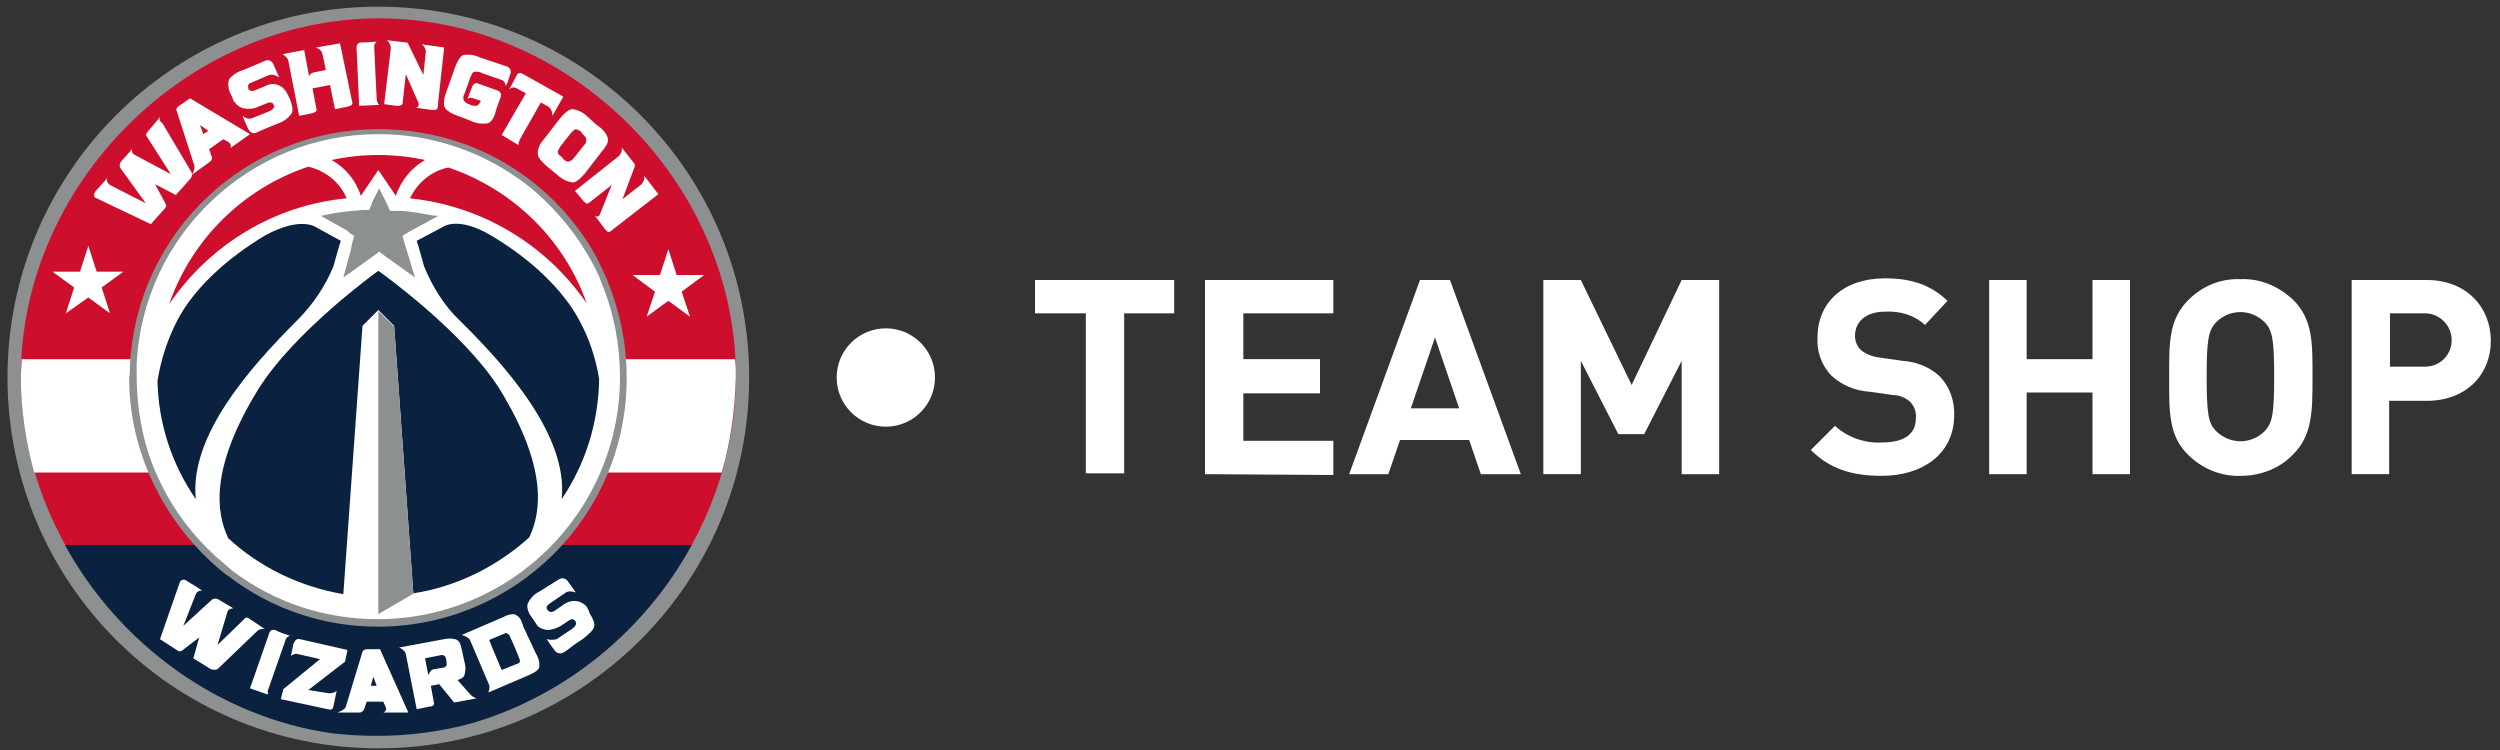
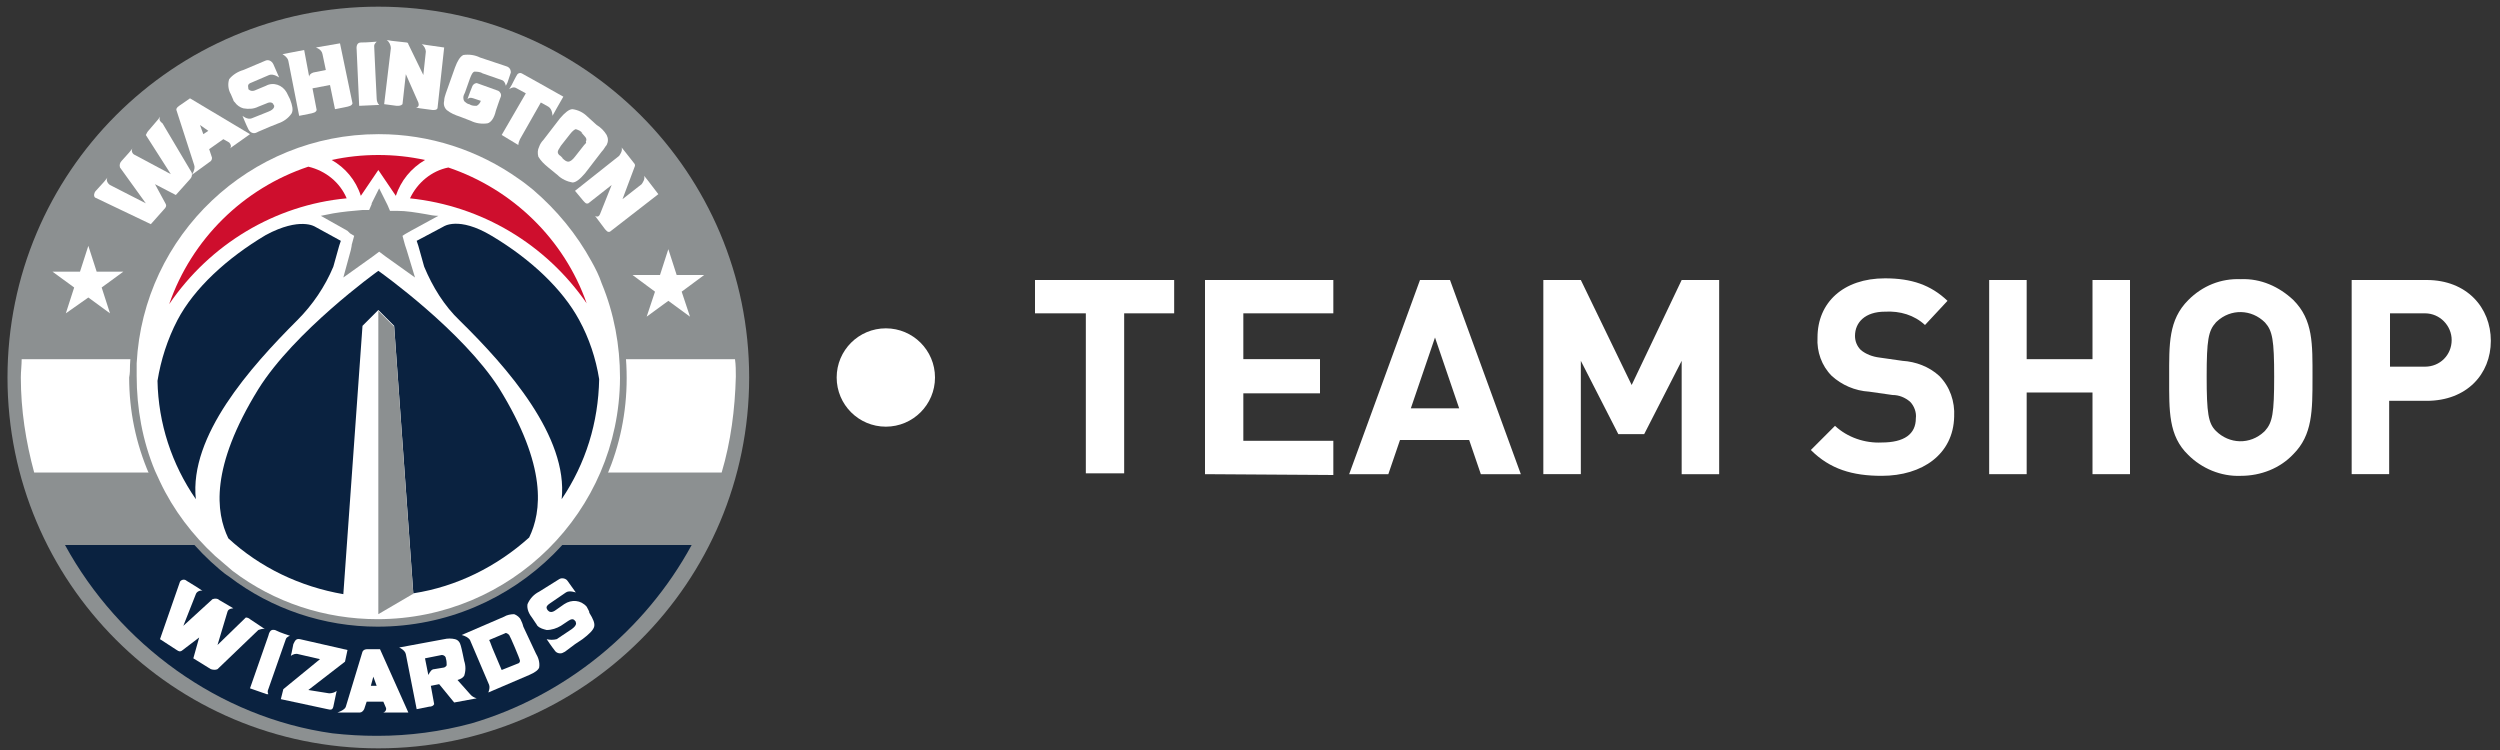
<svg xmlns="http://www.w3.org/2000/svg" version="1.1" id="Layer_1" x="0px" y="0px" viewBox="0 0 300 90" style="enable-background:new 0 0 300 90;" xml:space="preserve">
  <rect x="0" y="0" width="300" height="90" fill="#333333" stroke="none" />
  <style type="text/css">
	.st0{fill:#FFFFFF;}
	.st1{fill:#8C9091;}
	.st2{fill:#CE0E2D;}
	.st3{fill:#0A2240;}
</style>
  <g id="WIZD">
    <path class="st0" d="M134.9,37.6v19.2h-4.6V37.6h-6.1v-4h16.7v4H134.9z" />
    <path class="st0" d="M144.6,56.9V33.6H160v4h-10.8v5.5h9.2v4.1h-9.2v5.7H160v4.1L144.6,56.9z" />
    <path class="st0" d="M177.7,56.9l-1.4-4.1H168l-1.4,4.1h-4.7l8.5-23.3h3.6l8.5,23.3H177.7z M172.2,40.5l-2.9,8.5h5.8L172.2,40.5z" />
    <path class="st0" d="M201.8,56.9V43.3l-4.5,8.8h-3.1l-4.5-8.8v13.6h-4.5V33.6h4.5l6.1,12.6l6-12.6h4.5v23.3H201.8z" />
    <path class="st0" d="M225.8,57.1c-3.5,0-6.2-0.8-8.5-3.1l2.9-2.9c1.5,1.4,3.6,2.1,5.6,2c2.7,0,4.1-1,4.1-2.9c0.1-0.7-0.2-1.5-0.7-2   c-0.6-0.5-1.3-0.8-2.1-0.8l-2.8-0.4c-1.7-0.1-3.3-0.8-4.5-1.9c-1.2-1.2-1.8-2.9-1.7-4.6c0-4.2,3.1-7.1,8.1-7.1   c3.2,0,5.5,0.8,7.5,2.7L231,39c-1.3-1.2-3-1.7-4.8-1.6c-2.4,0-3.6,1.3-3.6,2.9c0,0.6,0.2,1.2,0.7,1.7c0.6,0.5,1.4,0.8,2.2,0.9   l2.8,0.4c1.6,0.1,3.2,0.7,4.4,1.8c1.3,1.3,1.9,3.1,1.8,4.9C234.4,54.5,230.7,57.1,225.8,57.1z" />
    <path class="st0" d="M251.1,56.9v-9.8h-7.9v9.8h-4.5V33.6h4.5v9.5h7.9v-9.5h4.5v23.3H251.1z" />
    <path class="st0" d="M275.2,54.5c-1.6,1.7-3.9,2.6-6.3,2.6c-2.4,0.1-4.7-0.9-6.3-2.5c-2.4-2.3-2.3-5.3-2.3-9.3s-0.1-6.9,2.3-9.3   c1.7-1.7,3.9-2.6,6.3-2.5c2.4-0.1,4.6,0.9,6.3,2.5c2.4,2.4,2.3,5.3,2.3,9.3S277.5,52.2,275.2,54.5z M271.8,38.7   c-1.6-1.6-4.1-1.7-5.8-0.1c0,0-0.1,0.1-0.1,0.1c-0.9,1-1.1,2.1-1.1,6.5s0.2,5.6,1.1,6.5c1.6,1.6,4.1,1.7,5.8,0.1   c0,0,0.1-0.1,0.1-0.1c0.9-1,1.1-2.1,1.1-6.5S272.7,39.7,271.8,38.7z" />
    <path class="st0" d="M291.2,48.1h-4.5v8.8h-4.5V33.6h9c4.8,0,7.7,3.3,7.7,7.3S296,48.1,291.2,48.1z M291,37.6h-4.2V44h4.2   c1.8,0,3.2-1.4,3.2-3.2C294.2,39.1,292.8,37.6,291,37.6z" />
    <circle class="st0" cx="106.3" cy="45.3" r="5.9" />
    <path class="st1" d="M45.4,0.8C20.8,0.8,0.9,20.7,0.9,45.3s19.9,44.5,44.5,44.5s44.5-19.9,44.5-44.5S70,0.8,45.4,0.8   C45.4,0.8,45.4,0.8,45.4,0.8" />
-     <path class="st2" d="M88.3,45.1c0-23-19.7-42.9-42.8-42.9s-43,19.9-43,43c0,21.1,16.8,39.8,37.4,42.7c1.8,0.2,3.5,0.3,5.3,0.3h0.1   c3.8,0,7.6-0.5,11.3-1.5C74.5,81.7,88.3,64.4,88.3,45.1L88.3,45.1z" />
    <path class="st0" d="M88.2,43.1H2.6c0,0.7-0.1,1.5-0.1,2.2c0,3.9,0.6,7.7,1.6,11.4h82.5c1.1-3.7,1.6-7.6,1.7-11.5   C88.3,44.5,88.3,43.8,88.2,43.1L88.2,43.1z" />
    <path class="st3" d="M39.9,88c1.8,0.2,3.5,0.3,5.3,0.3h0.1c3.8,0,7.6-0.5,11.3-1.5C67.8,83.5,77.4,75.7,83,65.4H7.8   C14.3,77.3,26.3,86.1,39.9,88z" />
    <path class="st0" d="M45.2,11.8c0,0-0.3-6-0.3-6.3c0-0.2,0.2-0.4,0.3-0.5c-0.2,0-1,0.1-1.9,0.1c-0.2,0-0.6,0.1-0.5,0.9l0.3,6.7   l2.2-0.1h0.2C45.3,12.4,45.2,12.1,45.2,11.8" />
    <path class="st0" d="M66.8,13l0.8-1.4l-3.2-1.8l0,0l-1.8-1c-0.2-0.1-0.4,0-0.5,0.1c0,0,0,0,0,0c-0.1,0.1-0.7,1.3-0.7,1.3l0,0   l-0.3,0.5c0.3-0.2,0.6-0.3,0.9-0.1l1.1,0.6l-2.9,5l2,1.2c0-0.2,0.1-0.5,0.2-0.7c0,0,1.6-2.8,2.5-4.4l0.9,0.5   c0.5,0.3,0.5,1.1,0.5,1.1L66.8,13L66.8,13z" />
    <path class="st0" d="M60.6,7.9l-3-1c-0.6-0.3-1.3-0.4-2-0.3c-0.4,0.2-0.7,0.7-1,1.5l-1.1,3.1c-0.1,0.3-0.2,0.6-0.2,0.9   c-0.1,0.4,0,0.8,0.3,1.1c0.5,0.4,1,0.6,1.6,0.8l1.3,0.5c0.6,0.3,1.3,0.4,2,0.3c0.4-0.1,0.8-0.6,1-1.5c0,0,0.5-1.5,0.6-1.7   c0.1-0.3-0.1-0.6-0.3-0.7L57.3,10c-0.2-0.1-0.5,0.1-0.6,0.3c-0.1,0.2-0.5,1.3-0.5,1.3l-0.1,0.3c0.2-0.2,0.4-0.2,0.7-0.1l0.9,0.3   c-0.1,0.3-0.3,0.5-0.5,0.6c-0.3,0-0.6,0-0.9-0.2c-0.1,0-0.3-0.1-0.4-0.2c-0.2-0.1-0.3-0.3-0.3-0.6c0-0.2,0.1-0.4,0.2-0.6l0.6-1.7   c0.2-0.5,0.3-0.7,0.5-0.8c0.3,0,0.7,0,1,0.2l2.3,0.8c0.4,0.1,0.5,0.7,0.5,0.7l0.2-0.4l0.4-1.2C61.3,8.2,61,8,60.6,7.9" />
    <path class="st0" d="M37.9,5.7c0,0,0.7,0.2,0.8,0.8l0,0l0.4,1.9l-1.5,0.3c-0.3,0.1-0.5,0.3-0.5,0.5L36.5,6l-2.6,0.5   c0.3,0.2,0.6,0.4,0.7,0.8l0,0l1.3,6.6l1.5-0.3c0.3-0.1,0.5-0.1,0.6-0.4l-0.5-2.6l2.1-0.4l0.6,2.9l1.5-0.3c0.3-0.1,0.5-0.1,0.6-0.4   l-1.5-7.2L37.9,5.7L37.9,5.7z" />
    <path class="st0" d="M70.1,17.4L69,18.8c-0.3,0.4-0.6,0.6-0.8,0.6s-0.4-0.1-0.8-0.5l0.2,0.1c-0.2-0.1-0.3-0.3-0.5-0.4   c-0.2-0.2-0.2-0.4-0.1-0.6c0.1-0.2,0.2-0.3,0.3-0.5l1.1-1.4c0.3-0.4,0.6-0.6,0.7-0.6c0.3,0.1,0.6,0.2,0.8,0.5l-0.2-0.1   c0.2,0.1,0.3,0.3,0.5,0.5c0.2,0.2,0.2,0.4,0.1,0.6C70.4,17.1,70.3,17.2,70.1,17.4 M72.8,17.4c0.2-0.4,0.2-0.8,0-1.2   c-0.3-0.5-0.7-0.9-1.2-1.2L70.5,14c-0.5-0.5-1.1-0.8-1.8-0.9c-0.4,0-0.9,0.4-1.5,1.1l-2,2.6c-0.2,0.2-0.4,0.5-0.5,0.8   c-0.2,0.4-0.2,0.8-0.1,1.2c0.3,0.5,0.7,0.9,1.2,1.3l1.1,0.9c0.5,0.5,1.2,0.8,1.8,0.9c0.4,0,0.9-0.4,1.5-1.1l2-2.6   C72.5,17.9,72.6,17.6,72.8,17.4" />
    <path class="st0" d="M34.4,11.1c-0.5-0.9-1.6-1.3-2.5-0.8l-1.2,0.5c-0.4,0.2-0.7,0.1-0.9-0.1l0-0.1c0-0.2-0.2-0.5,0.4-0.7l2.1-0.9   c0.5-0.2,1.2,0.3,1.2,0.3l-0.7-1.6c-0.2-0.4-0.6-0.6-1-0.4l-2.6,1.1c-0.7,0.2-1.3,0.6-1.7,1.1c-0.2,0.6-0.1,1.3,0.2,1.8l0.3,0.7   c0,0.1,0.1,0.2,0.2,0.3c0.2,0.3,0.6,0.6,1,0.7c0.6,0.1,1.2,0.1,1.8-0.2l1-0.4c0.4-0.2,0.7-0.1,0.8,0.1c0,0.1,0.1,0.1,0.1,0.2   c0,0,0.1,0.4-0.7,0.7l-2,0.8c-0.5,0.2-1.1-0.3-1.1-0.3s0.4,1,0.7,1.6c0.2,0.4,0.6,0.6,1,0.4l0.2-0.1l1.4-0.6l1-0.4   c0.6-0.2,1.2-0.6,1.6-1.2c0.2-0.4,0.1-0.9-0.2-1.7C34.8,11.9,34.5,11.3,34.4,11.1" />
    <path class="st0" d="M77.7,21.6l-0.4-0.5c0.1,0.4-0.1,0.7-0.3,1l0,0l-2.3,1.8l1.5-4c0-0.1,0-0.2-0.1-0.3L75,18.2l-0.4-0.5   c0.1,0.4-0.1,0.7-0.3,1L69,22.9l1,1.2c0.2,0.2,0.3,0.4,0.6,0.3l2.8-2.2L72,25.7c-0.2,0.5-0.6,0.2-0.6,0.2l0.3,0.4l0,0l0.9,1.2   c0.2,0.2,0.3,0.4,0.6,0.3l5.8-4.5L77.7,21.6L77.7,21.6z" />
    <path class="st0" d="M51.2,5.4l-0.6-0.1c0.3,0.2,0.5,0.6,0.5,0.9l0,0l-0.3,2.8L49,5.3c0-0.1-0.1-0.2-0.2-0.2L47,4.9l-0.6-0.1   c0.3,0.2,0.5,0.6,0.5,1l-0.8,6.7l1.5,0.2c0.3,0,0.5,0,0.7-0.2c0,0,0.2-1.7,0.4-3.6l1.5,3.4c0.2,0.6-0.3,0.6-0.3,0.6l0.5,0.1l0,0   l1.5,0.2c0.3,0,0.5,0,0.6-0.2l0.8-7.3L51.2,5.4L51.2,5.4z" />
    <path class="st0" d="M19.2,14l-0.2,0.3l-1.2,1.4l0,0c-0.1,0.1-0.2,0.3-0.3,0.5l3,4.7l-4.3-2.3c-0.3-0.1-0.5-0.5-0.3-0.8   c0,0,0,0,0,0l-0.4,0.5l-0.9,1l0,0c-0.2,0.2-0.3,0.5-0.2,0.8l3.1,4.3l-4.3-2.2c-0.3-0.2-0.5-0.6-0.3-0.9l-0.4,0.5l-1,1.1l0,0   c-0.2,0.2-0.3,0.6-0.1,0.8l0,0l6.7,3.2l1.6-1.8c0.2-0.2,0.3-0.4,0.2-0.6l-1.3-2.4l2.5,1.3l1.7-1.9c0.2-0.2,0.3-0.5,0.2-0.8   l-3.5-5.9C19.1,14.5,19.1,14.3,19.2,14" />
    <path class="st0" d="M24.4,16.1L24,15l1,0.7L24.4,16.1L24.4,16.1z M22.8,11.8l-1.3,0.9c-0.3,0.2-0.4,0.4-0.3,0.6l2.1,6.5   C23.5,20.3,23,21,23,21l2.2-1.6c0.2-0.1,0.3-0.4,0.2-0.6l-0.3-0.9l1.7-1.2l0.7,0.4c0.2,0.2,0.3,0.5,0.1,0.7c0,0,0,0,0,0l2.4-1.7   L22.8,11.8L22.8,11.8z" />
    <polygon class="st0" points="10.6,29.5 11.6,32.6 14.8,32.6 12.2,34.5 13.2,37.6 10.6,35.7 7.9,37.6 8.9,34.5 6.3,32.6 9.6,32.6    10.6,29.5  " />
    <polygon class="st0" points="80.2,29.9 79.2,33 75.9,33 78.6,35 77.6,38 80.2,36.1 82.8,38 81.8,35 84.5,33 81.2,33 80.2,29.9  " />
    <path class="st0" d="M44.5,82.3l0.3-1.1l0.4,1.1H44.5z M45.6,77.9h-1.5c-0.3,0-0.5,0.1-0.6,0.3l-2,6.6c-0.1,0.4-1,0.7-1,0.7h2.7   c0.2,0,0.4-0.2,0.5-0.4l0.3-0.9h2l0.3,0.7c0.1,0.2,0,0.5-0.3,0.6c0,0,0,0,0,0h3L45.6,77.9L45.6,77.9z" />
    <path class="st0" d="M53.5,79c0.1,0.3,0.1,0.6,0.1,0.8c0,0.1-0.1,0.2-0.3,0.3l-1.2,0.2c-0.3,0-0.5,0.3-0.7,0.7l-0.4-2l2-0.4   C53.3,78.6,53.5,78.8,53.5,79C53.5,79,53.5,79,53.5,79 M56.5,83.4l-1.6-1.8c0.3-0.1,0.6-0.2,0.8-0.5c0.2-0.6,0.2-1.2,0-1.8   c0,0-0.3-1.5-0.4-1.8c-0.1-0.4-0.3-0.7-0.7-0.8c-0.4-0.1-0.9-0.1-1.3,0l-5.4,1c0,0,0.7,0.3,0.8,0.8l1.3,6.6l1.5-0.3   c0.3,0,0.5-0.1,0.6-0.3l-0.4-2.2l1-0.2l1.8,2.2l2.7-0.5C56.9,83.7,56.7,83.6,56.5,83.4" />
    <path class="st0" d="M61.1,76.2c0.1,0.1,1.3,2.9,1.3,3.1c0,0.1-0.1,0.3-0.2,0.3l-2,0.8l-1.1-2.6c-0.1-0.2-0.2-0.6-0.4-1l1.9-0.8   C60.7,75.9,60.9,76,61.1,76.2 M62.5,74.4c-0.1-0.3-0.5-0.6-0.8-0.7c-0.4,0-0.9,0.1-1.2,0.3l-5.1,2.2c0.4,0.1,0.8,0.3,1,0.6l2.3,5.4   c0.1,0.3,0,0.6-0.1,0.9l4.9-2.1c0.7-0.3,1.1-0.6,1.2-0.9c0.1-0.6-0.1-1.2-0.4-1.7l-1.5-3.2C62.7,74.8,62.6,74.6,62.5,74.4" />
    <path class="st0" d="M41.4,79.4l0.3-1.4L36,76.7c-0.5-0.1-0.6,0.2-0.8,0.6l-0.2,1l0,0l-0.1,0.4c0.3-0.2,0.6-0.3,0.9-0.2l2.6,0.6   L34,82.7l-0.3,1.2l5.6,1.2c0.4,0.1,0.6,0.1,0.7-0.3l0.4-1.9c-0.2,0.2-0.6,0.3-0.9,0.3L37,82.8L41.4,79.4L41.4,79.4z" />
    <path class="st0" d="M32.2,82.7c0,0,2-5.7,2.1-6s0.5-0.4,0.5-0.4c-0.2-0.1-1-0.3-1.8-0.7c-0.2,0-0.6-0.2-0.8,0.7l-2.2,6.3l2,0.7   h0.2C32.1,83.1,32.1,82.9,32.2,82.7" />
    <path class="st0" d="M31.8,75.5l-0.3-0.2l-1.5-1l0,0c-0.1-0.1-0.3-0.2-0.5-0.2l-3.4,3.3l1.2-4C27.4,73,28,73,28,73l-0.5-0.3   L26.3,72l0,0c-0.2-0.2-0.5-0.2-0.8-0.1L22,75.1l1.5-3.8c0.1-0.3,0.5-0.5,0.8-0.4l-0.6-0.4l-1.3-0.8l0,0c-0.2-0.2-0.6-0.2-0.8,0.1   c0,0,0,0,0,0l0,0l-2.4,6.9l2,1.3c0.3,0.2,0.4,0.2,0.6,0.1l2.1-1.6L23.2,79l2.1,1.3c0.3,0.1,0.6,0.1,0.8,0l4.9-4.7   C31.3,75.5,31.6,75.4,31.8,75.5" />
    <path class="st0" d="M70.4,72.8c-0.7-0.8-1.8-0.9-2.7-0.3c0,0,0,0,0,0l-1,0.7c-0.4,0.3-0.7,0.3-0.9,0.1l-0.1-0.1   c-0.1-0.2-0.3-0.4,0.3-0.8l1.9-1.3c0.4-0.3,1.2,0,1.2,0l-1-1.4c-0.2-0.3-0.7-0.4-1-0.2L64.7,71c-0.6,0.3-1.1,0.8-1.4,1.5   c-0.1,0.6,0.2,1.2,0.6,1.7l0.4,0.6c0.1,0.1,0.1,0.2,0.2,0.3c0.3,0.3,0.7,0.4,1.1,0.5c0.6,0,1.2-0.2,1.7-0.5l0.9-0.6   c0.3-0.2,0.6-0.3,0.8,0c0.1,0.1,0.1,0.1,0.1,0.2c0,0,0.2,0.3-0.5,0.8l-1.8,1.2c-0.4,0.1-0.8,0.1-1.2,0c0,0,0.6,0.9,1,1.4   c0.2,0.3,0.7,0.4,1,0.2l0.2-0.1l1.2-0.9l0.9-0.6c0.8-0.6,1.3-1.1,1.4-1.5s-0.1-0.9-0.6-1.7C70.8,73.5,70.5,73,70.4,72.8" />
    <path class="st1" d="M71.7,31.1c-1.8-3.4-4.3-6.4-7.2-8.8c-0.6-0.5-1.1-0.9-1.7-1.3c-5-3.6-11.1-5.5-17.3-5.5h-0.1   c-15.9,0-29,12.4-29.8,28.3c0,0.5,0,1-0.1,1.5l0,0c0,4,0.8,7.9,2.4,11.6c0.2,0.5,0.4,0.9,0.6,1.3c1.7,3.5,4,6.6,6.8,9.2   c0.7,0.6,1.4,1.3,2.2,1.8c5.1,3.9,11.4,6,17.8,6l0,0c16.5,0,29.9-13.3,29.9-29.8c0,0,0,0,0-0.1l0,0l0,0c0-4-0.8-7.9-2.3-11.6   C72.5,32.8,72.1,31.9,71.7,31.1" />
    <path class="st0" d="M72.2,34c-0.3-0.9-0.7-1.7-1.2-2.6c-1.8-3.3-4.2-6.2-7-8.6c-0.5-0.4-1.1-0.9-1.7-1.3   c-4.9-3.5-10.8-5.4-16.8-5.4h-0.1c-15.4,0-28.2,12.1-29,27.5c0,0.5,0,1,0,1.5l0,0c0,3.9,0.7,7.8,2.2,11.4c0.2,0.4,0.4,0.9,0.6,1.3   c1.6,3.4,3.9,6.4,6.6,8.9c0.7,0.6,1.4,1.2,2.1,1.8c5,3.8,11.1,5.8,17.4,5.8l0,0c16,0,29-12.9,29.1-28.9c0,0,0,0,0-0.1l0,0l0,0   C74.4,41.5,73.7,37.6,72.2,34z" />
    <path class="st3" d="M40,32l0.7-2.5l0.2-0.6l-3.1-1.7c0,0-1.8-1.2-5.9,1c-4.7,2.8-8.6,6.4-10.6,10.2c-1.2,2.3-2,4.8-2.4,7.3   c0.1,5.1,1.7,10,4.6,14.2c-0.8-7.6,6.5-15.8,12.2-21.5C37.5,36.6,39,34.4,40,32" />
    <path class="st3" d="M59,28.3c-4-2.4-5.8-1.1-5.8-1.1L50,28.9l0.2,0.6l0.7,2.5c1,2.4,2.4,4.7,4.3,6.5c5.7,5.6,13,13.9,12.2,21.4   c2.9-4.3,4.4-9.2,4.5-14.4c-0.4-2.5-1.2-4.9-2.4-7.1C67.5,34.7,63.7,31.1,59,28.3" />
    <path class="st2" d="M49.2,23.8c8.6,0.9,16.3,5.5,21.2,12.6c-2.7-7.7-8.9-13.7-16.6-16.3C51.8,20.5,50.1,21.9,49.2,23.8" />
    <path class="st2" d="M41.6,23.8c-0.8-1.9-2.5-3.3-4.6-3.8c-7.8,2.6-14,8.7-16.7,16.5C25.2,29.3,33,24.6,41.6,23.8" />
    <path class="st2" d="M43.3,23.5l2.1-3.1l2.1,3.1c0.6-1.8,1.8-3.3,3.5-4.3c-1.8-0.4-3.7-0.6-5.6-0.6c-1.9,0-3.8,0.2-5.6,0.6   C41.4,20.1,42.7,21.6,43.3,23.5" />
    <path class="st3" d="M45.4,32.5c-0.3,0.2-10.1,7.3-14.4,14.2c-5.8,9.4-5.1,14.8-3.6,17.9c3.8,3.5,8.6,5.8,13.8,6.7l2.3-32.2   l1.9-1.9l0,0l0,0l0,0l1.9,1.9l2.3,32.1l0,0c5.2-0.8,10-3.2,13.9-6.7c1.5-3.1,2.2-8.5-3.6-17.9C55.5,39.7,45.7,32.7,45.4,32.5" />
    <polygon class="st1" points="47.3,39.2 45.4,37.3 45.4,73.7 49.5,71.3 49.5,71.3 49.6,71.3 47.3,39.2  " />
    <path class="st1" d="M51.1,25.7c-1.2-0.2-2.3-0.4-3.5-0.4h-0.8l0,0l0,0l-0.3-0.7l0,0l0,0l-1-2l-0.3,0.6l-0.6,1.2l0,0v0.1v0   l-0.3,0.7l0,0l0,0h-0.8c-1.2,0.1-2.3,0.2-3.5,0.4c-0.5,0.1-1,0.2-1.5,0.3l0,0l1.6,0.9l1.6,0.9L42,28l0.5,0.3l-0.3,1.1v0.1l-0.1,0.5   l-0.9,3.3l0,0l2.1-1.5l1.4-1l0.4-0.3l0.4-0.3l0,0l0,0l0,0l0,0l0,0l0.4,0.3l0.4,0.3l3.5,2.5L48.8,30l-0.1-0.3l-0.1-0.3l-0.3-1.1   l0.3-0.2l0.7-0.4l2.2-1.2l1.1-0.6l0,0C52.1,25.9,51.6,25.8,51.1,25.7" />
  </g>
</svg>